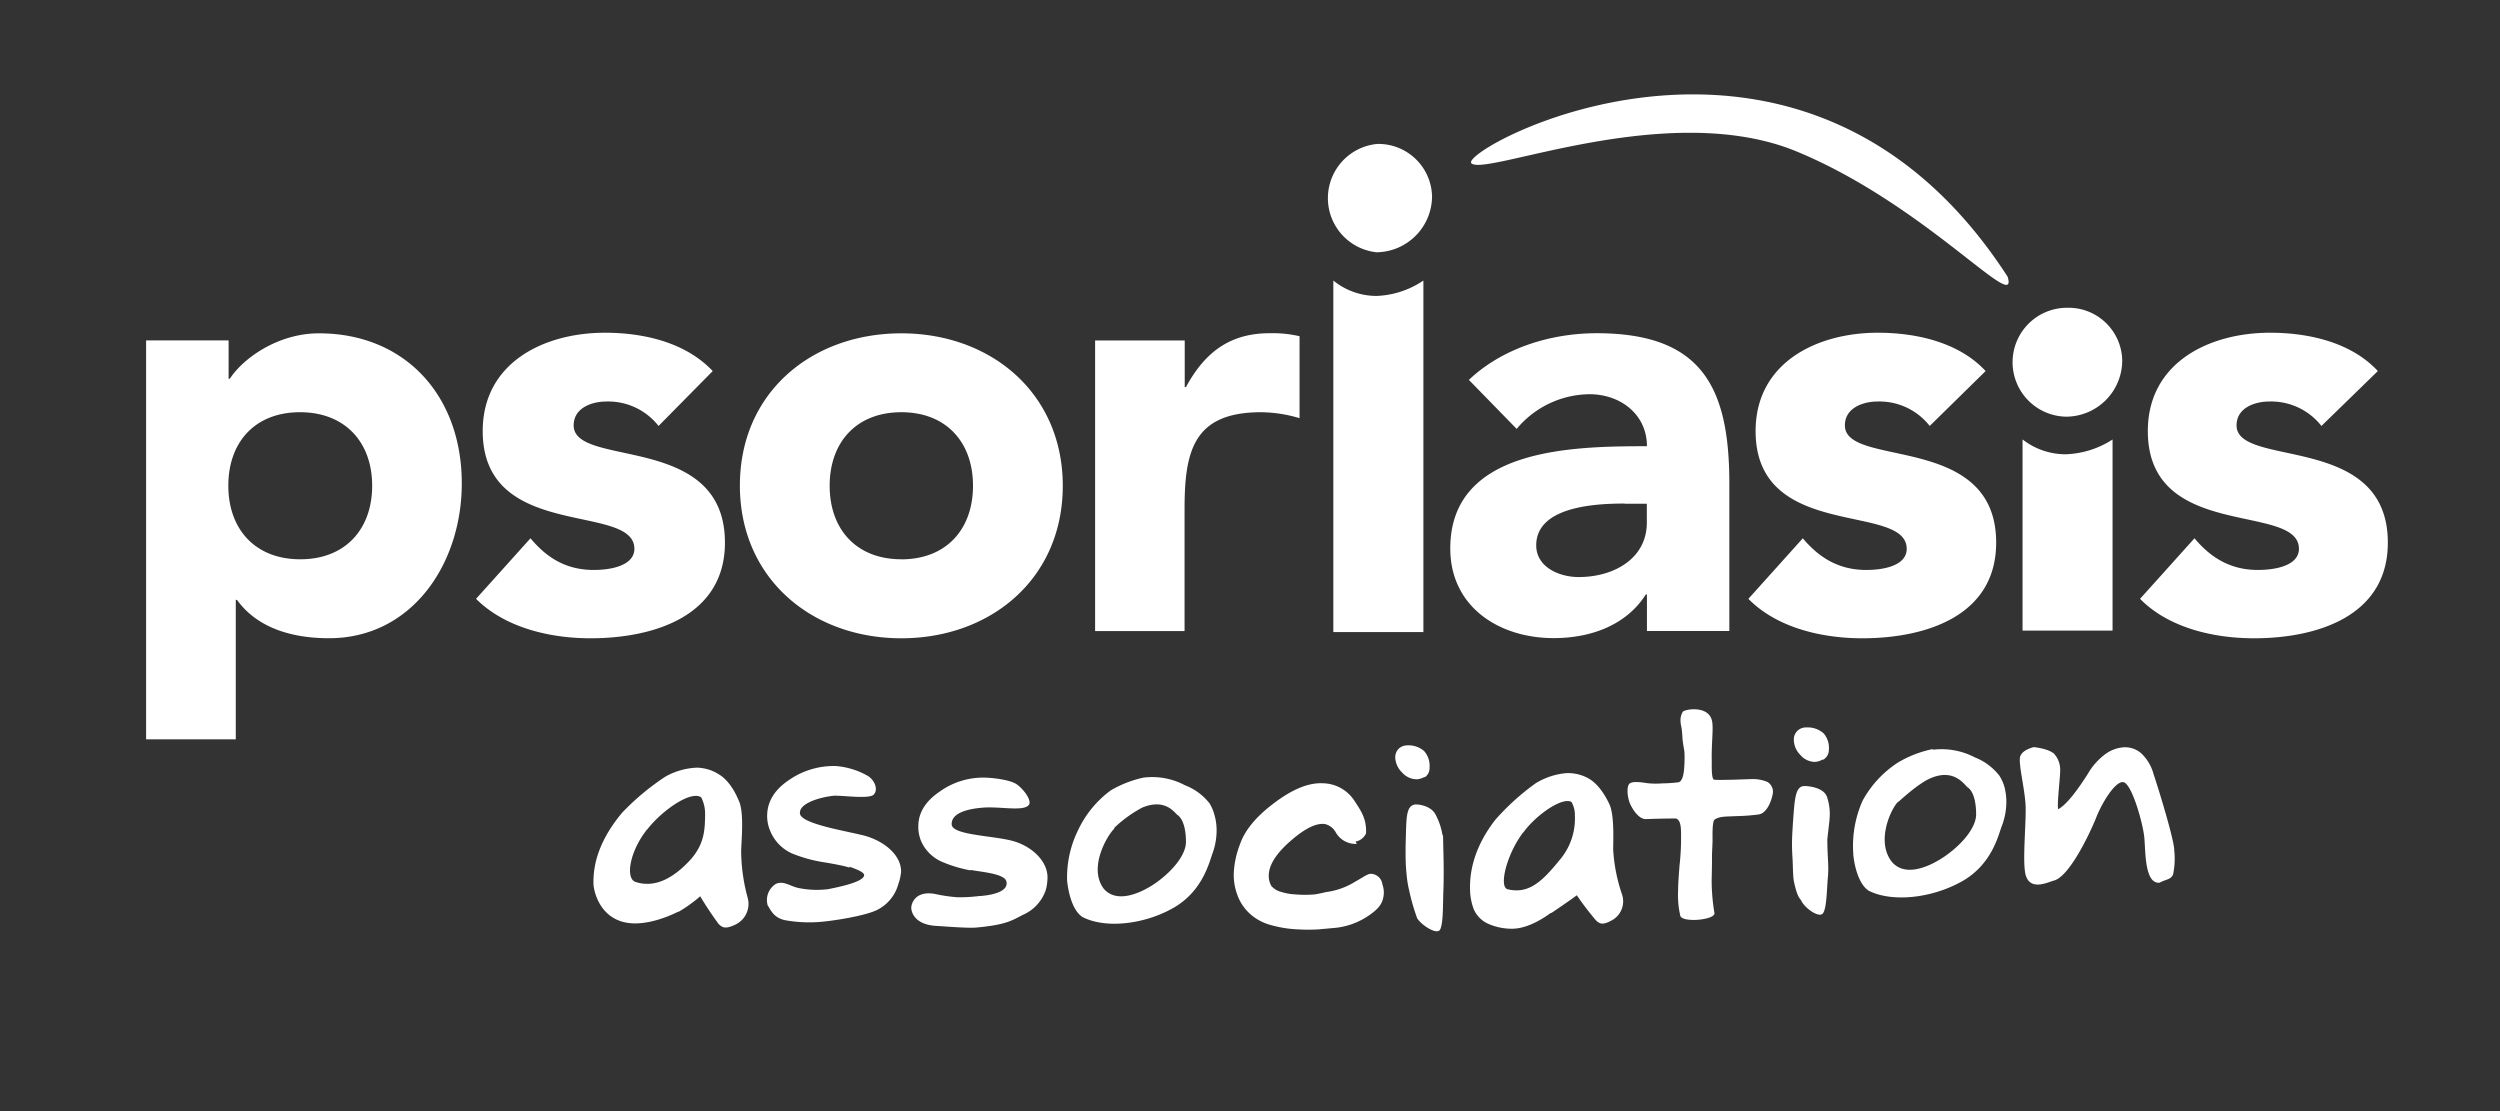
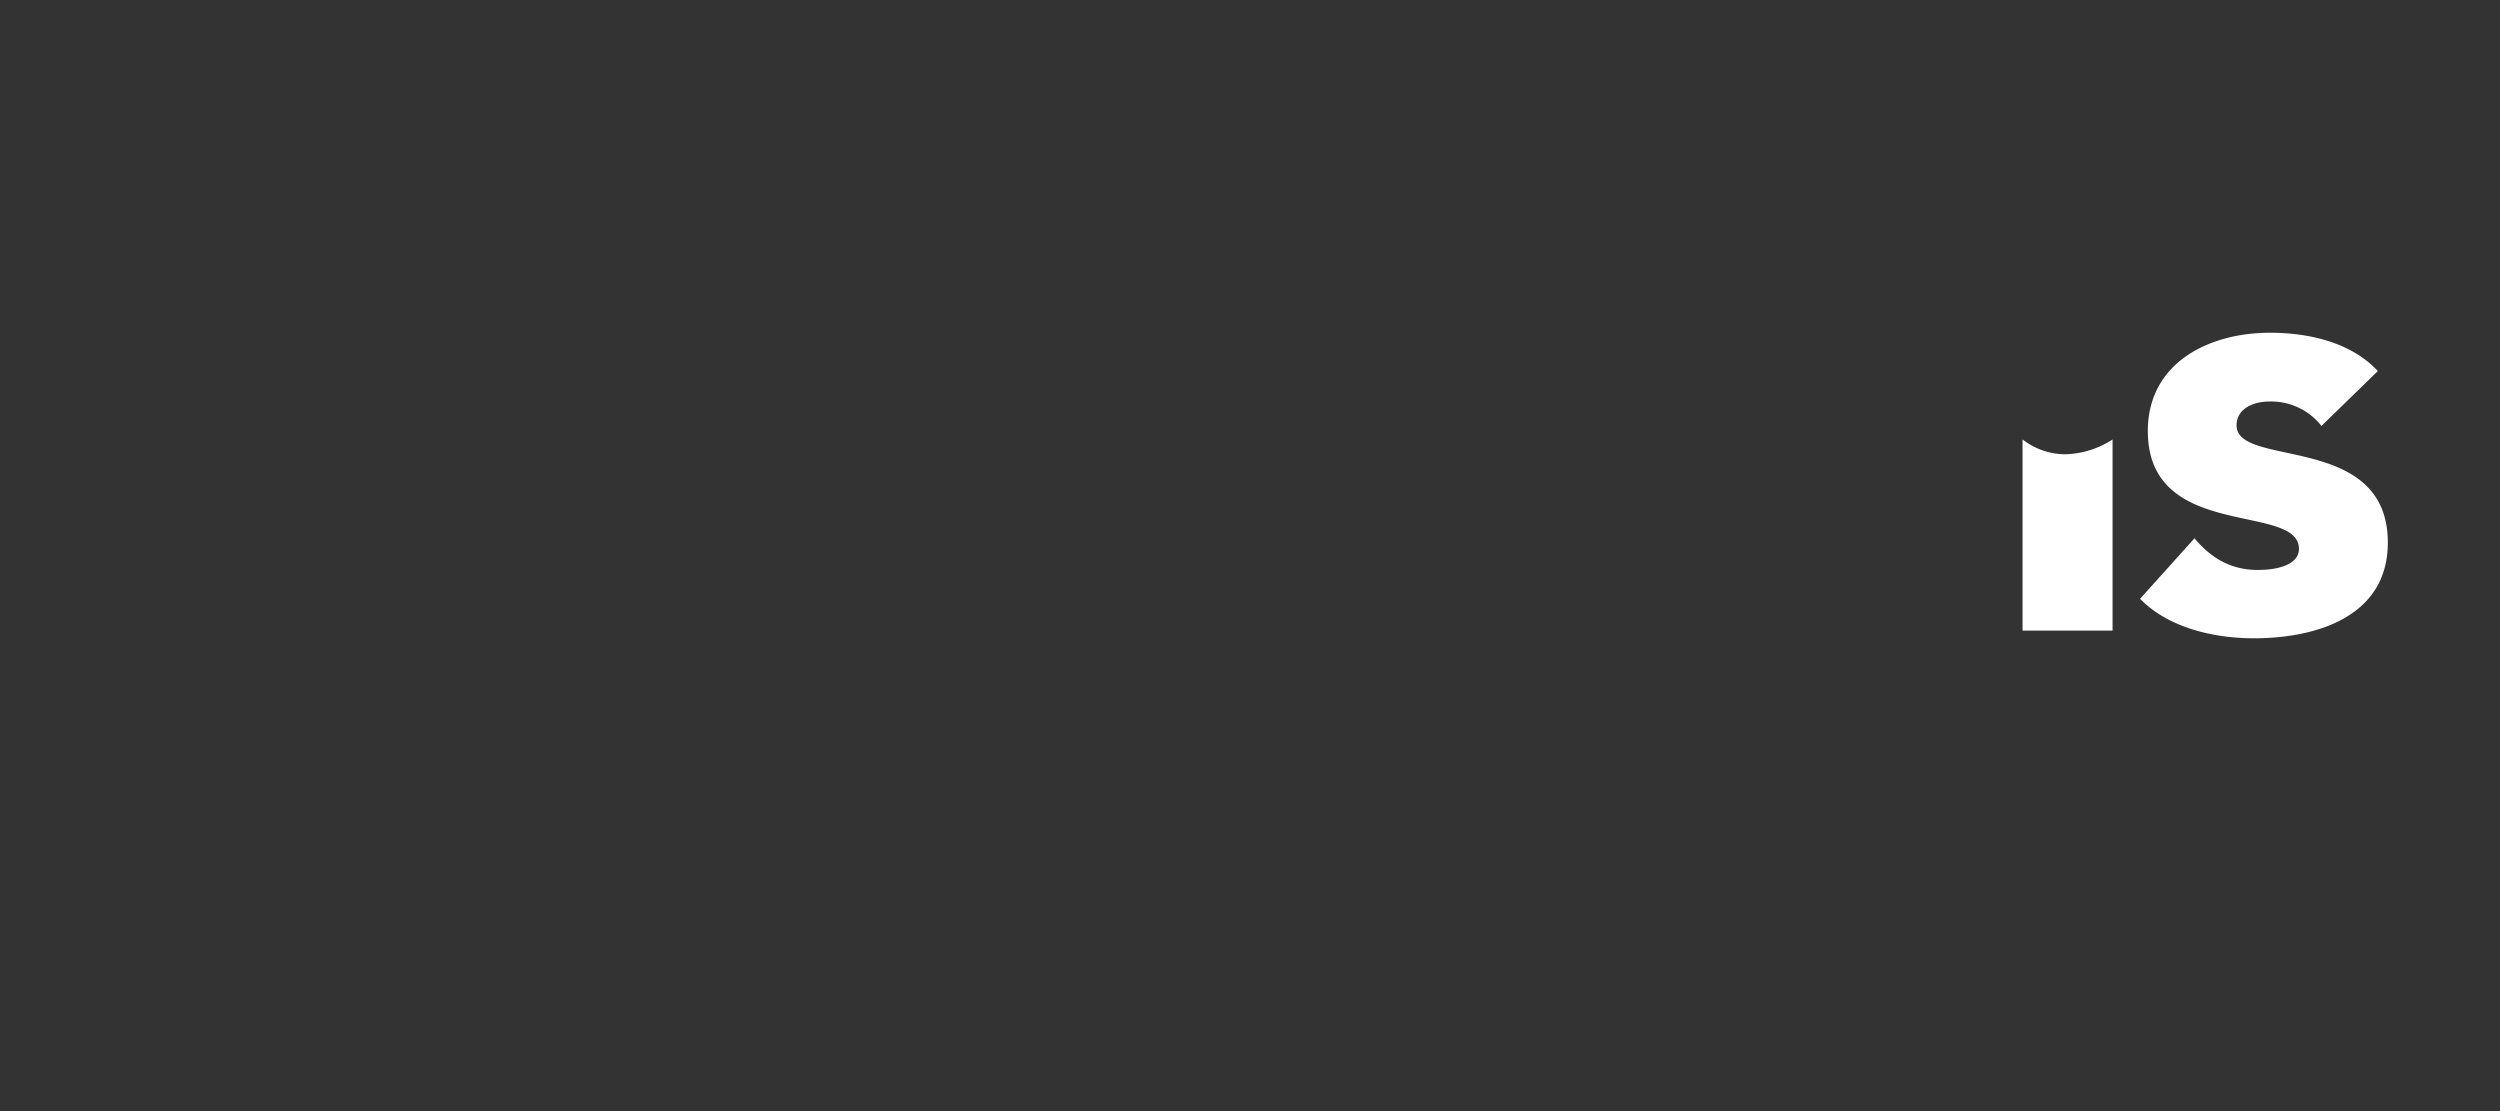
<svg xmlns="http://www.w3.org/2000/svg" viewBox="0 0 450 200" fill="#fff">
  <rect x="0" y="0" width="450" height="200" fill="#333333" stroke="none" />
-   <path d="M244.23 151.9a4.1 4.1 0 0 1-3.75-2 3.07 3.07 0 0 0-1.9-1.55q-2.3-.43-6.2 2.95t-4 6.17a3.63 3.63 0 0 0 .46 2 3.44 3.44 0 0 0 1.73 1.06 9.73 9.73 0 0 0 2.6.46 20.14 20.14 0 0 0 3.5 0c1.28-.2 1.75-.4 2.58-.5a13.1 13.1 0 0 0 4.7-1.8c1.3-.7 2.28-1.5 2.93-1.4a2.15 2.15 0 0 1 1.95 1.9 4.4 4.4 0 0 1 .26 1.6c-.1 1.7-.8 2.7-2.7 4a13.1 13.1 0 0 1-5.8 2.2l-3.3.3a30.77 30.77 0 0 1-3.6 0 21 21 0 0 1-5-.8 9 9 0 0 1-3.8-2.1 8.42 8.42 0 0 1-2.2-3.4 10.17 10.17 0 0 1-.6-4 16.18 16.18 0 0 1 1.1-5q1.3-3.8 6.1-7.4 5-3.8 8.8-3.6a6.9 6.9 0 0 1 5.8 3.3c1.2 1.8 2.1 3.2 2 5.7a2.58 2.58 0 0 1-1.9 1.5m-91 4.7c-.9-.3-2.9-.7-4.8-1a25.56 25.56 0 0 1-5.7-1.6 7.6 7.6 0 0 1-3.8-3.9 6.88 6.88 0 0 1-.6-3q.1-3.8 4.1-6.4a14.07 14.07 0 0 1 8.3-2.4 13.73 13.73 0 0 1 5.8 1.82c1.2.83 1.8 2.4 1 3.3s-5.9.1-7.3.23c-2.6.3-6.2 1.4-6 3.2s7.6 3 11.3 3.9 7 3.54 6.9 6.63a9.06 9.06 0 0 1-.5 2.2 7.33 7.33 0 0 1-4.1 4.75c-2.3 1-7.3 1.76-9.3 1.96a24.3 24.3 0 0 1-7-.25c-2.1-.46-2.6-1.93-3.1-2.65a3.42 3.42 0 0 1 1.5-3.9c1.5-.6 2.6.53 4.25.8a16.34 16.34 0 0 0 5.2.16c1.4-.3 6.2-1.2 6.4-2.45.16-.6-1.8-1.3-2.7-1.6m21.8.67a24 24 0 0 1-5-1.5 7.25 7.25 0 0 1-3.74-3.54 6.58 6.58 0 0 1-.6-2.9q0-3.6 3.8-6.2a13.38 13.38 0 0 1 7.9-2.55c1.66 0 4.85.4 6 1.2s2.53 2.6 2.3 3.5c-.55 1.55-5.1.46-8.3.7s-5.75 1.1-5.7 3 6.8 2 10.6 2.9 6.7 3.77 6.65 6.7a8.8 8.8 0 0 1-.3 2.2 7.48 7.48 0 0 1-4.12 4.5c-2.14 1.1-3.1 1.8-8.5 2.3-1.8.1-5.3-.2-7-.3-4.03-.2-4.6-2.53-4.6-3.27s.7-3.1 4.2-2.5a29.28 29.28 0 0 0 4 .6 26.15 26.15 0 0 0 3.9-.2c2-.1 5.6-.7 5-2.7-.4-1.4-5-1.7-6.3-2m25.8-7.5c-1.15 1-4.85 7-1.96 10.86 2.2 2.6 6.3 1.1 9.4-1.05 3.3-2.35 5.5-5.3 5.4-7.5 0-1.2-.2-3.76-1.5-4.7-.5-.3-2.1-3.1-6.35-1.35a22.53 22.53 0 0 0-5.1 3.7m5.4-9.1a12.55 12.55 0 0 1 7.4 1.4 10.2 10.2 0 0 1 4.4 3.25 7.66 7.66 0 0 1 .86 2 9.85 9.85 0 0 1 .4 2.4 12.08 12.08 0 0 1-.7 4.52c-.56 1.45-1.7 6.8-7 9.85s-12.3 3.8-16.4 1.7c-2.1-1.3-2.7-5.4-2.8-6.6a19.18 19.18 0 0 1 2-9.1 18.8 18.8 0 0 1 5.84-7.1 19.76 19.76 0 0 1 6.07-2.34m53.76 10.48l.04 2.1q.15 5 0 8.3c-.07 2.16 0 6-.7 6.66s-3.25-.97-4-2.2a36.45 36.45 0 0 1-1.43-4.96 18.2 18.2 0 0 1-.43-2.5c-.1-.9-.16-1.73-.2-2.6q-.05-2.1 0-3.8c.13-4 0-6.3 1.62-6.6.5-.1 3 .16 3.8 1.9a11.72 11.72 0 0 1 1.2 3.6m-3.2-10.5a3 3 0 0 1-1.4.45 3.5 3.5 0 0 1-2.65-1.2 4 4 0 0 1-1.25-2.6 2.18 2.18 0 0 1 .72-1.8 2.23 2.23 0 0 1 1.35-.5 4.3 4.3 0 0 1 3.1 1 4 4 0 0 1 1 3 2 2 0 0 1-.9 1.77m51.7-2.9c0 .36-.1 3.2.4 3.3s3.5 0 3.8 0l2.8-.1a7 7 0 0 1 3 .5 2.06 2.06 0 0 1 .94 2.32c-.2 1-.95 3.3-2.5 3.54a34.2 34.2 0 0 1-4 .3c-1.8.1-2.95 0-3.9.6-.5.3-.4 3.1-.4 3.74 0 .5-.1 2.3-.1 2.7 0 1.14 0 2.12-.06 4.3a35.1 35.1 0 0 0 .5 6.1c.2 1.24-5.7 1.8-6.14.53a16.87 16.87 0 0 1-.4-4.63c0-1 .1-2.5.26-4.5a43.34 43.34 0 0 0 .27-4.5c0-1.8.1-3.5-.87-3.9-.13-.03-2.8 0-5.5.1-1.4 0-2.7-2.26-3-3.3s-.4-2.4 0-2.98 2-.4 3.2-.2a13.3 13.3 0 0 0 2.7.05 26.37 26.37 0 0 0 3-.2c.6-.1.9-1.14 1-2.2a23.36 23.36 0 0 0 .1-2.74c0-1-.3-1.6-.4-3.4s-.3-1.9-.3-2.38a3 3 0 0 1 .4-2c.5-.46 4.47-1.1 5.2 1.5.38 1.3-.1 4.1 0 7.57m61.4-1.7a4.2 4.2 0 0 1 1.3 2.8c.14.86-.6 6.3-.35 7.4q1.92-1 5.3-6.3a11.76 11.76 0 0 1 3.3-3.7 6.4 6.4 0 0 1 3.22-1.15 4.4 4.4 0 0 1 3.25 1.2 8 8 0 0 1 2.12 3.7c.9 2.64 3.7 11.8 3.7 13.6a14.05 14.05 0 0 1-.2 4.37c-.4 1-1.4.9-2.4 1.5-2.7.3-2.55-5.4-2.77-8s-2.3-10-3.84-10.1-3.9 4-4.8 6.3-4.66 10.5-7.56 11.4c-.96.2-4.4 2.1-5.2-1.1-.6-2.5.2-9.8 0-12.7s-1.2-6.9-1-8.3 2.5-1.9 2.5-1.9 2.5.25 3.5 1.1m-253.1 13.7c-3.2 4-4 9-2 9.5 3.2 1 6.5-.4 9.9-4.15 2.4-2.8 2.5-5.23 2.53-8.1a6.48 6.48 0 0 0-.7-3c-1.9-1.33-7.2 2.5-9.7 5.75m5.6 14.8c-1.4.7-6.53 3.1-10.5 1.7s-4.8-5.7-4.8-6.8c0-2.1.17-6.72 5.17-12.7a44.68 44.68 0 0 1 7.8-6.5 12.65 12.65 0 0 1 5.6-1.6 7.58 7.58 0 0 1 4 1.2c1.4.83 2.7 2.5 3.7 5 .86 2.2.34 7.14.32 8.8a32.52 32.52 0 0 0 1.2 8.52 4.13 4.13 0 0 1-2.4 4.8c-1.6.74-2.2.5-2.87-.2a58.72 58.72 0 0 1-3.3-4.97 25.35 25.35 0 0 1-3.9 2.8m152-14.26c-2.94 3.9-4.4 9.8-2.76 10.2 3.8.9 6.2-1.4 9.3-5.2a11.48 11.48 0 0 0 2.8-8 4.75 4.75 0 0 0-.6-2.5c-1.6-1-6.4 2.3-8.7 5.5m4.9 14.5c-1.1.8-3.9 2.7-6.7 2.8a10.6 10.6 0 0 1-4.3-.8 5.12 5.12 0 0 1-2.8-2.7 10.44 10.44 0 0 1-.66-3.2c-.08-2-.06-7 4.53-12.9a43.26 43.26 0 0 1 7.3-6.6 12.75 12.75 0 0 1 5.4-1.8 7.52 7.52 0 0 1 4 .9c1.4.76 2.7 2.3 3.8 4.6 1 2 .7 6.8.73 8.37a30.08 30.08 0 0 0 1.6 8 3.9 3.9 0 0 1-2 4.7c-1.5.8-2.03.57-2.73-.1a54.24 54.24 0 0 1-3.43-4.5c0 .04-1.4 1.05-4.5 3.15m50-16.76l-.4 3.5c0 3.36.3 4.7.1 6.85s-.2 6-1 6.63-3.2-1.1-3.8-2.4c-.2-.4-.7-.5-1.3-3.4-.2-.8-.2-3.2-.26-4.1s-.1-1.8-.1-2.6c0-1.4.1-2.7.16-3.8.3-4 .36-6.4 1.8-6.7.5-.1 3.6.1 4.3 1.83a9.34 9.34 0 0 1 .5 4m-1.3-10.6a3 3 0 0 1-1.4.4 3.5 3.5 0 0 1-2.6-1.3 3.9 3.9 0 0 1-1.13-2.7 2.13 2.13 0 0 1 .9-1.8 2.2 2.2 0 0 1 1.4-.4 4.27 4.27 0 0 1 3.1 1.1 4 4 0 0 1 .9 3 2 2 0 0 1-1 1.7m13.45 7.6c-1.1 1-4.1 7-1.1 10.8 2.3 2.7 6.5 1.1 9.66-1.1 3.4-2.4 5.6-5.4 5.5-7.6 0-1.2-.2-3.8-1.5-4.7-.5-.3-2.3-3.5-6.6-1.7-2 .8-4.9 3.4-5.9 4.3m6.3-9.4a12.94 12.94 0 0 1 7.5 1.4 10.4 10.4 0 0 1 4.4 3.3 7.87 7.87 0 0 1 .9 2 10.5 10.5 0 0 1 .34 2.4 12.1 12.1 0 0 1-.8 4.6c-.6 1.5-1.7 6.92-7.18 10s-12.6 3.8-16.77 1.7c-2.1-1.3-2.75-5.5-2.8-6.7a20 20 0 0 1 1.67-9.5 19 19 0 0 1 6.4-6.9 20.14 20.14 0 0 1 6.2-2.4M240 50.5a12.35 12.35 0 0 0 7.73 2.77 16.08 16.08 0 0 0 8.48-2.77v63.27H240V50.5zm17.77-15.23a10.12 10.12 0 0 1-10 10.14 9.8 9.8 0 0 1 .13-19.5 9.66 9.66 0 0 1 9.87 9.5zm-231.47 26h14.85v6.9h.22C43.84 64.4 50.1 60 57.4 60c15.5 0 25.72 11.2 25.72 27 0 14.53-9 27.88-23.9 27.88-6.66 0-12.9-1.83-16.56-6.9h-.22v25.1H26.3v-71.8zm27.77 39.4c8.07 0 12.92-5.4 12.92-13.24S62.1 74.2 54 74.2s-12.9 5.38-12.9 13.23 4.86 13.24 12.93 13.24zm64.47-24a11.52 11.52 0 0 0-9.36-4.4c-2.7 0-5.92 1.17-5.92 4.3 0 7.75 27.23 1.2 27.23 21.1 0 13.35-13 17.22-24.2 17.22-7.3 0-15.4-1.9-20.6-7.1l9.8-10.9c3 3.6 6.5 5.7 11.4 5.7 3.6 0 7.3-1 7.3-3.8 0-8.4-27.3-1.3-27.3-21.2 0-12.3 11-17.7 22-17.7 6.9 0 14.5 1.7 19.4 6.9zM162.24 60c16.14 0 29.06 10.77 29.06 27.45s-12.92 27.44-29.06 27.44-29.06-10.8-29.06-27.5S146.08 60 162.24 60zm0 40.68c8.07 0 12.9-5.38 12.9-13.24s-4.83-13.24-12.9-13.24-12.9 5.38-12.9 13.24 4.83 13.23 12.9 13.23zm34.86-39.4h16.15v8.4h.22c3.44-6.36 8-9.7 15.07-9.7a21.26 21.26 0 0 1 5.38.54v14.75A25 25 0 0 0 227 74.2c-12.27 0-13.78 7.1-13.78 17.54v21.85h-16.1V61.2zM296.45 107h-.2c-3.56 5.6-10 7.86-16.6 7.86-9.78 0-18.6-5.6-18.6-16.14 0-18.08 22-18.4 35.4-18.4 0-5.7-4.74-9.36-10.33-9.36A17.25 17.25 0 0 0 273 77.2l-8.6-8.82c5.9-5.6 14.52-8.4 23-8.4 18.82 0 23.88 9.58 23.88 27v26.6h-14.83V107zm-4-16.36c-5 0-15.93.43-15.93 7.53 0 3.88 4.1 5.7 7.64 5.7 6.35 0 12.27-3.33 12.27-9.8v-3.4h-4zm54.9-13.97a11.52 11.52 0 0 0-9.35-4.4c-2.7 0-5.92 1.17-5.92 4.3 0 7.75 27.23 1.2 27.23 21.1 0 13.35-12.9 17.22-24.1 17.22-7.3 0-15.4-1.9-20.5-7.1l9.8-10.9c3 3.6 6.6 5.7 11.4 5.7 3.7 0 7.3-1 7.3-3.8 0-8.4-27.2-1.3-27.2-21.2 0-12.3 11-17.7 22-17.7 6.9 0 14.6 1.7 19.4 6.9z" />
  <path id="PSOIS" d="M417.86 76.67a11.52 11.52 0 0 0-9.36-4.4c-2.7 0-5.92 1.17-5.92 4.3 0 7.75 27.23 1.2 27.23 21.1 0 13.35-12.9 17.22-24.1 17.22-7.3 0-15.4-1.9-20.5-7.1l9.8-10.9c3 3.6 6.6 5.7 11.4 5.7 3.7 0 7.4-1 7.4-3.8 0-8.4-27.2-1.3-27.2-21.2 0-12.3 11-17.7 22-17.7 6.9 0 14.6 1.7 19.4 6.9zm-53.8 2.43a12.6 12.6 0 0 0 7.72 2.67 16.5 16.5 0 0 0 8.48-2.66v34.4h-16.2V79.1z" />
-   <path d="M264.85 29.4c-2.47-2.45 59.6-36.7 96.53 20.42 2.08 7-14.86-13-38-22.56s-56.07 4.57-58.53 2.13zM382 64.88A10.13 10.13 0 0 1 372 75a9.8 9.8 0 0 1 .13-19.6 9.66 9.66 0 0 1 9.87 9.5z" />
</svg>